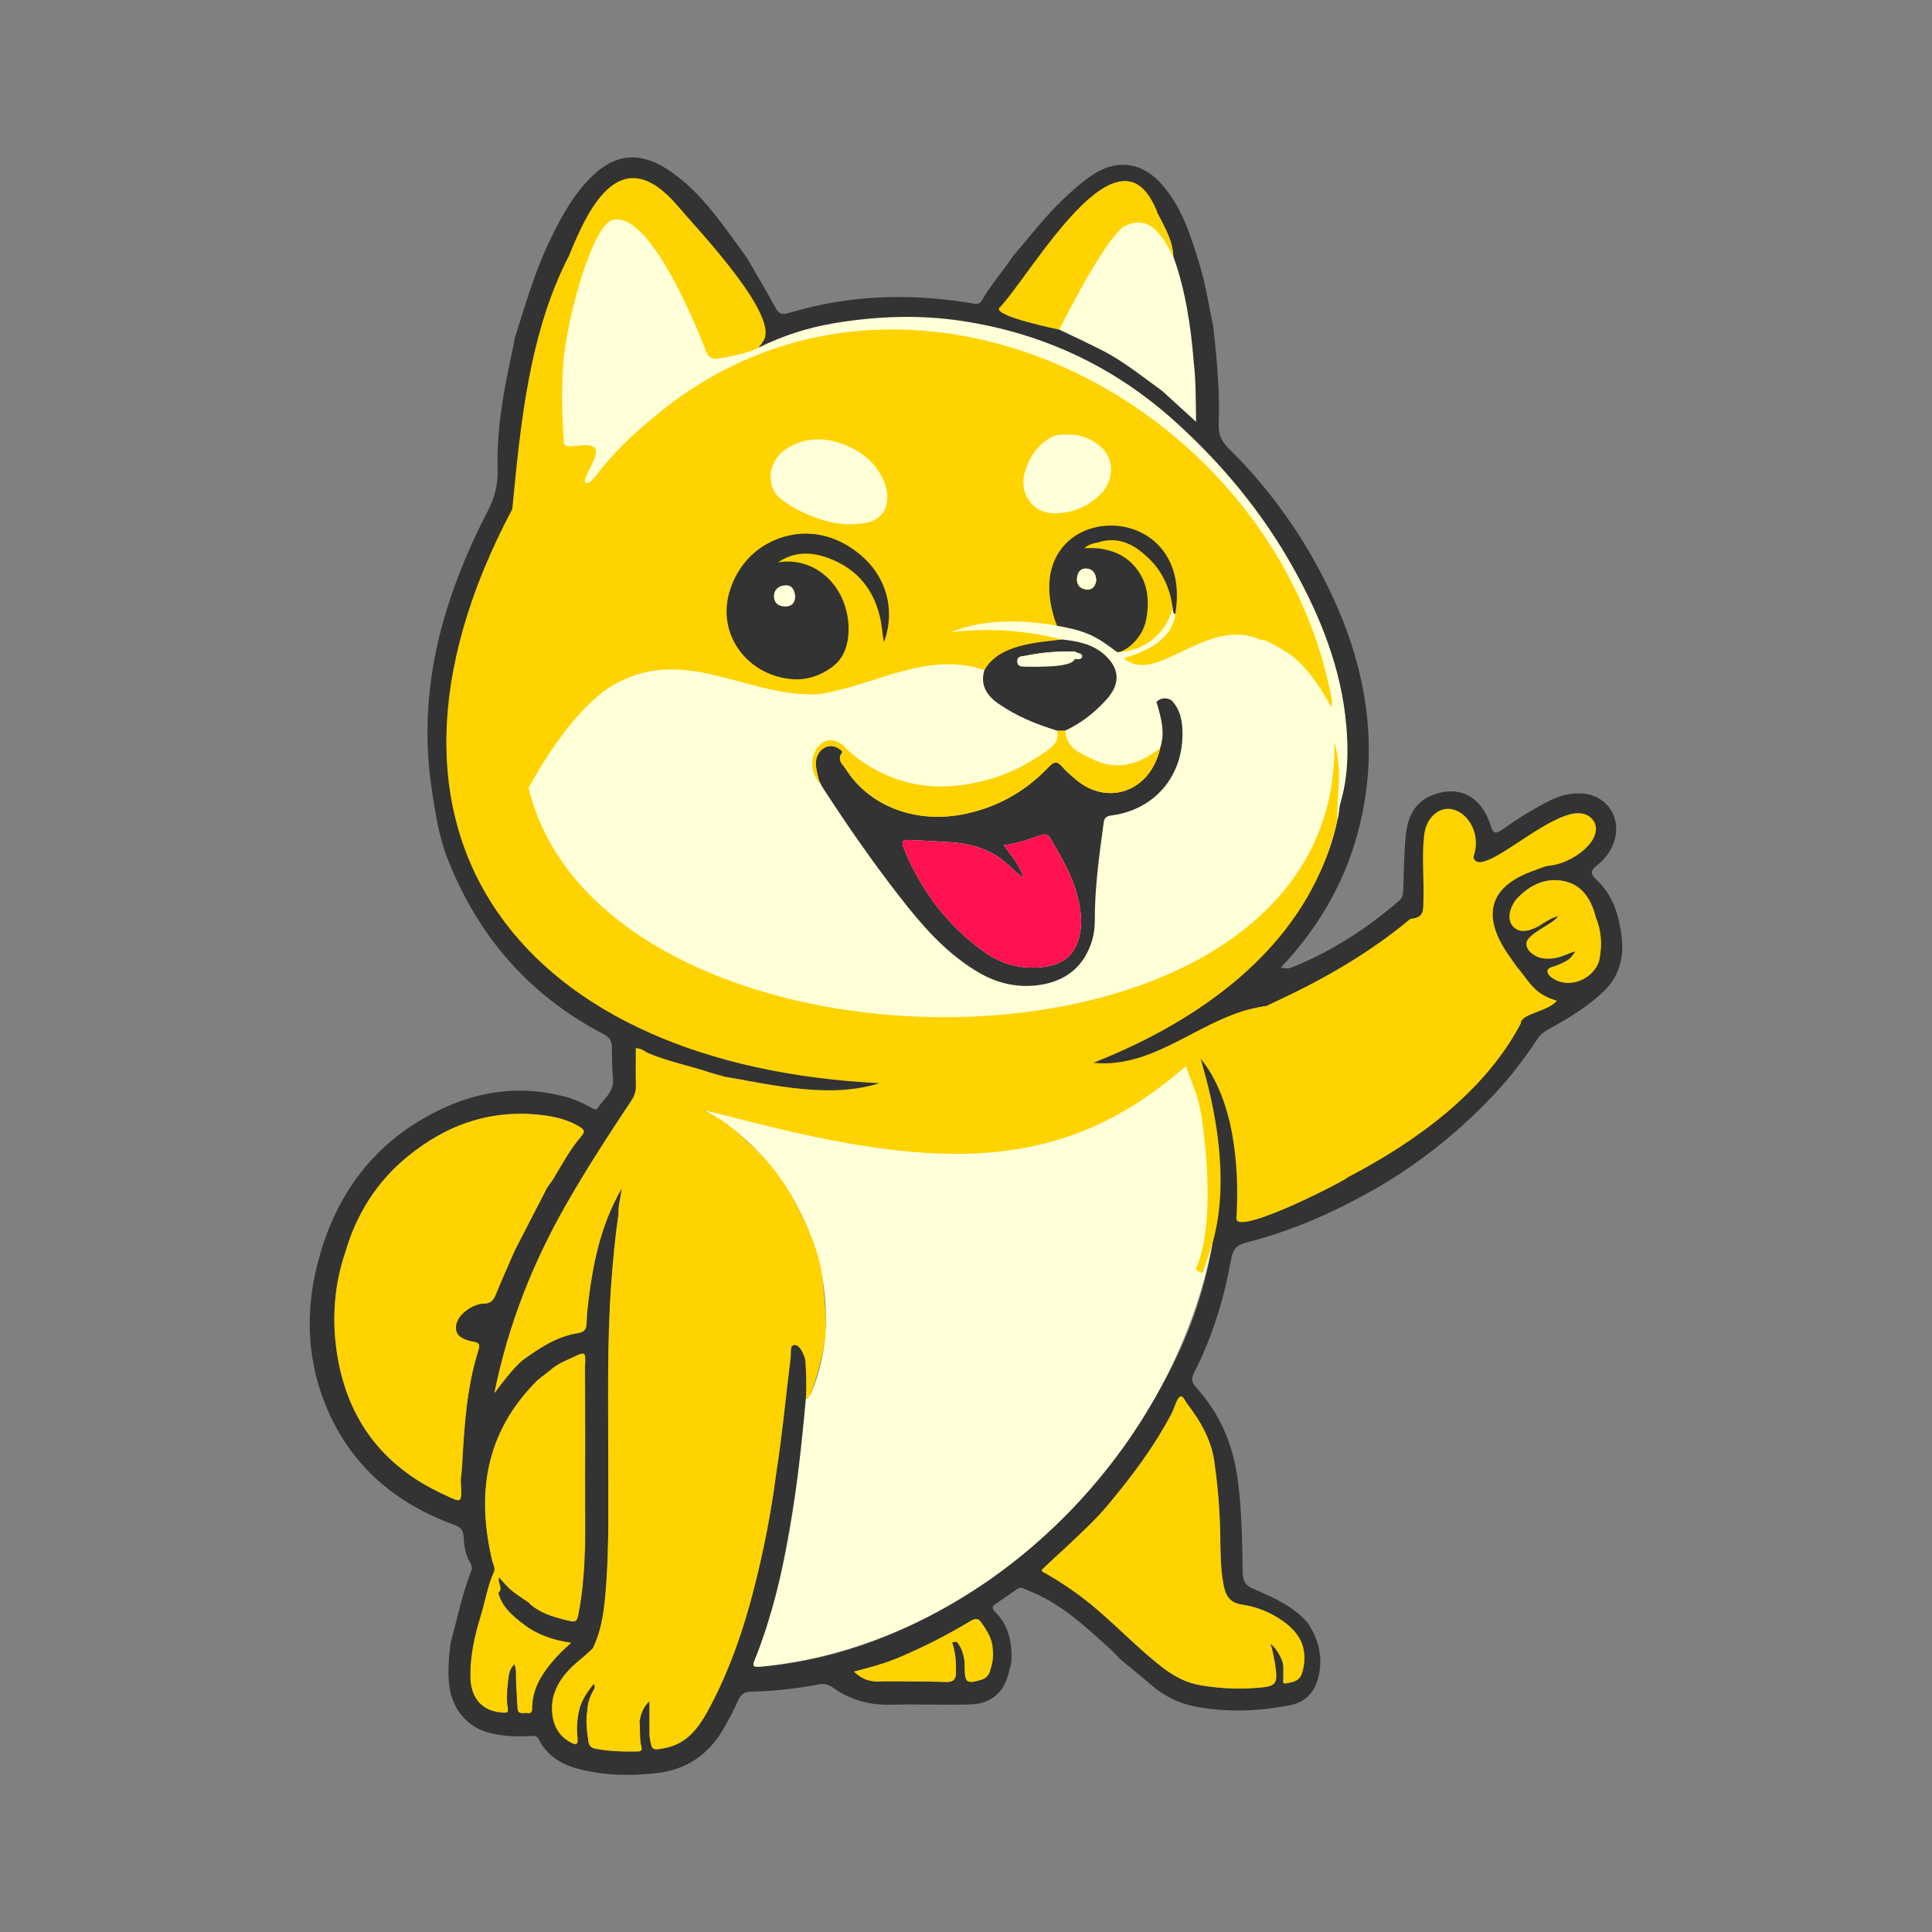
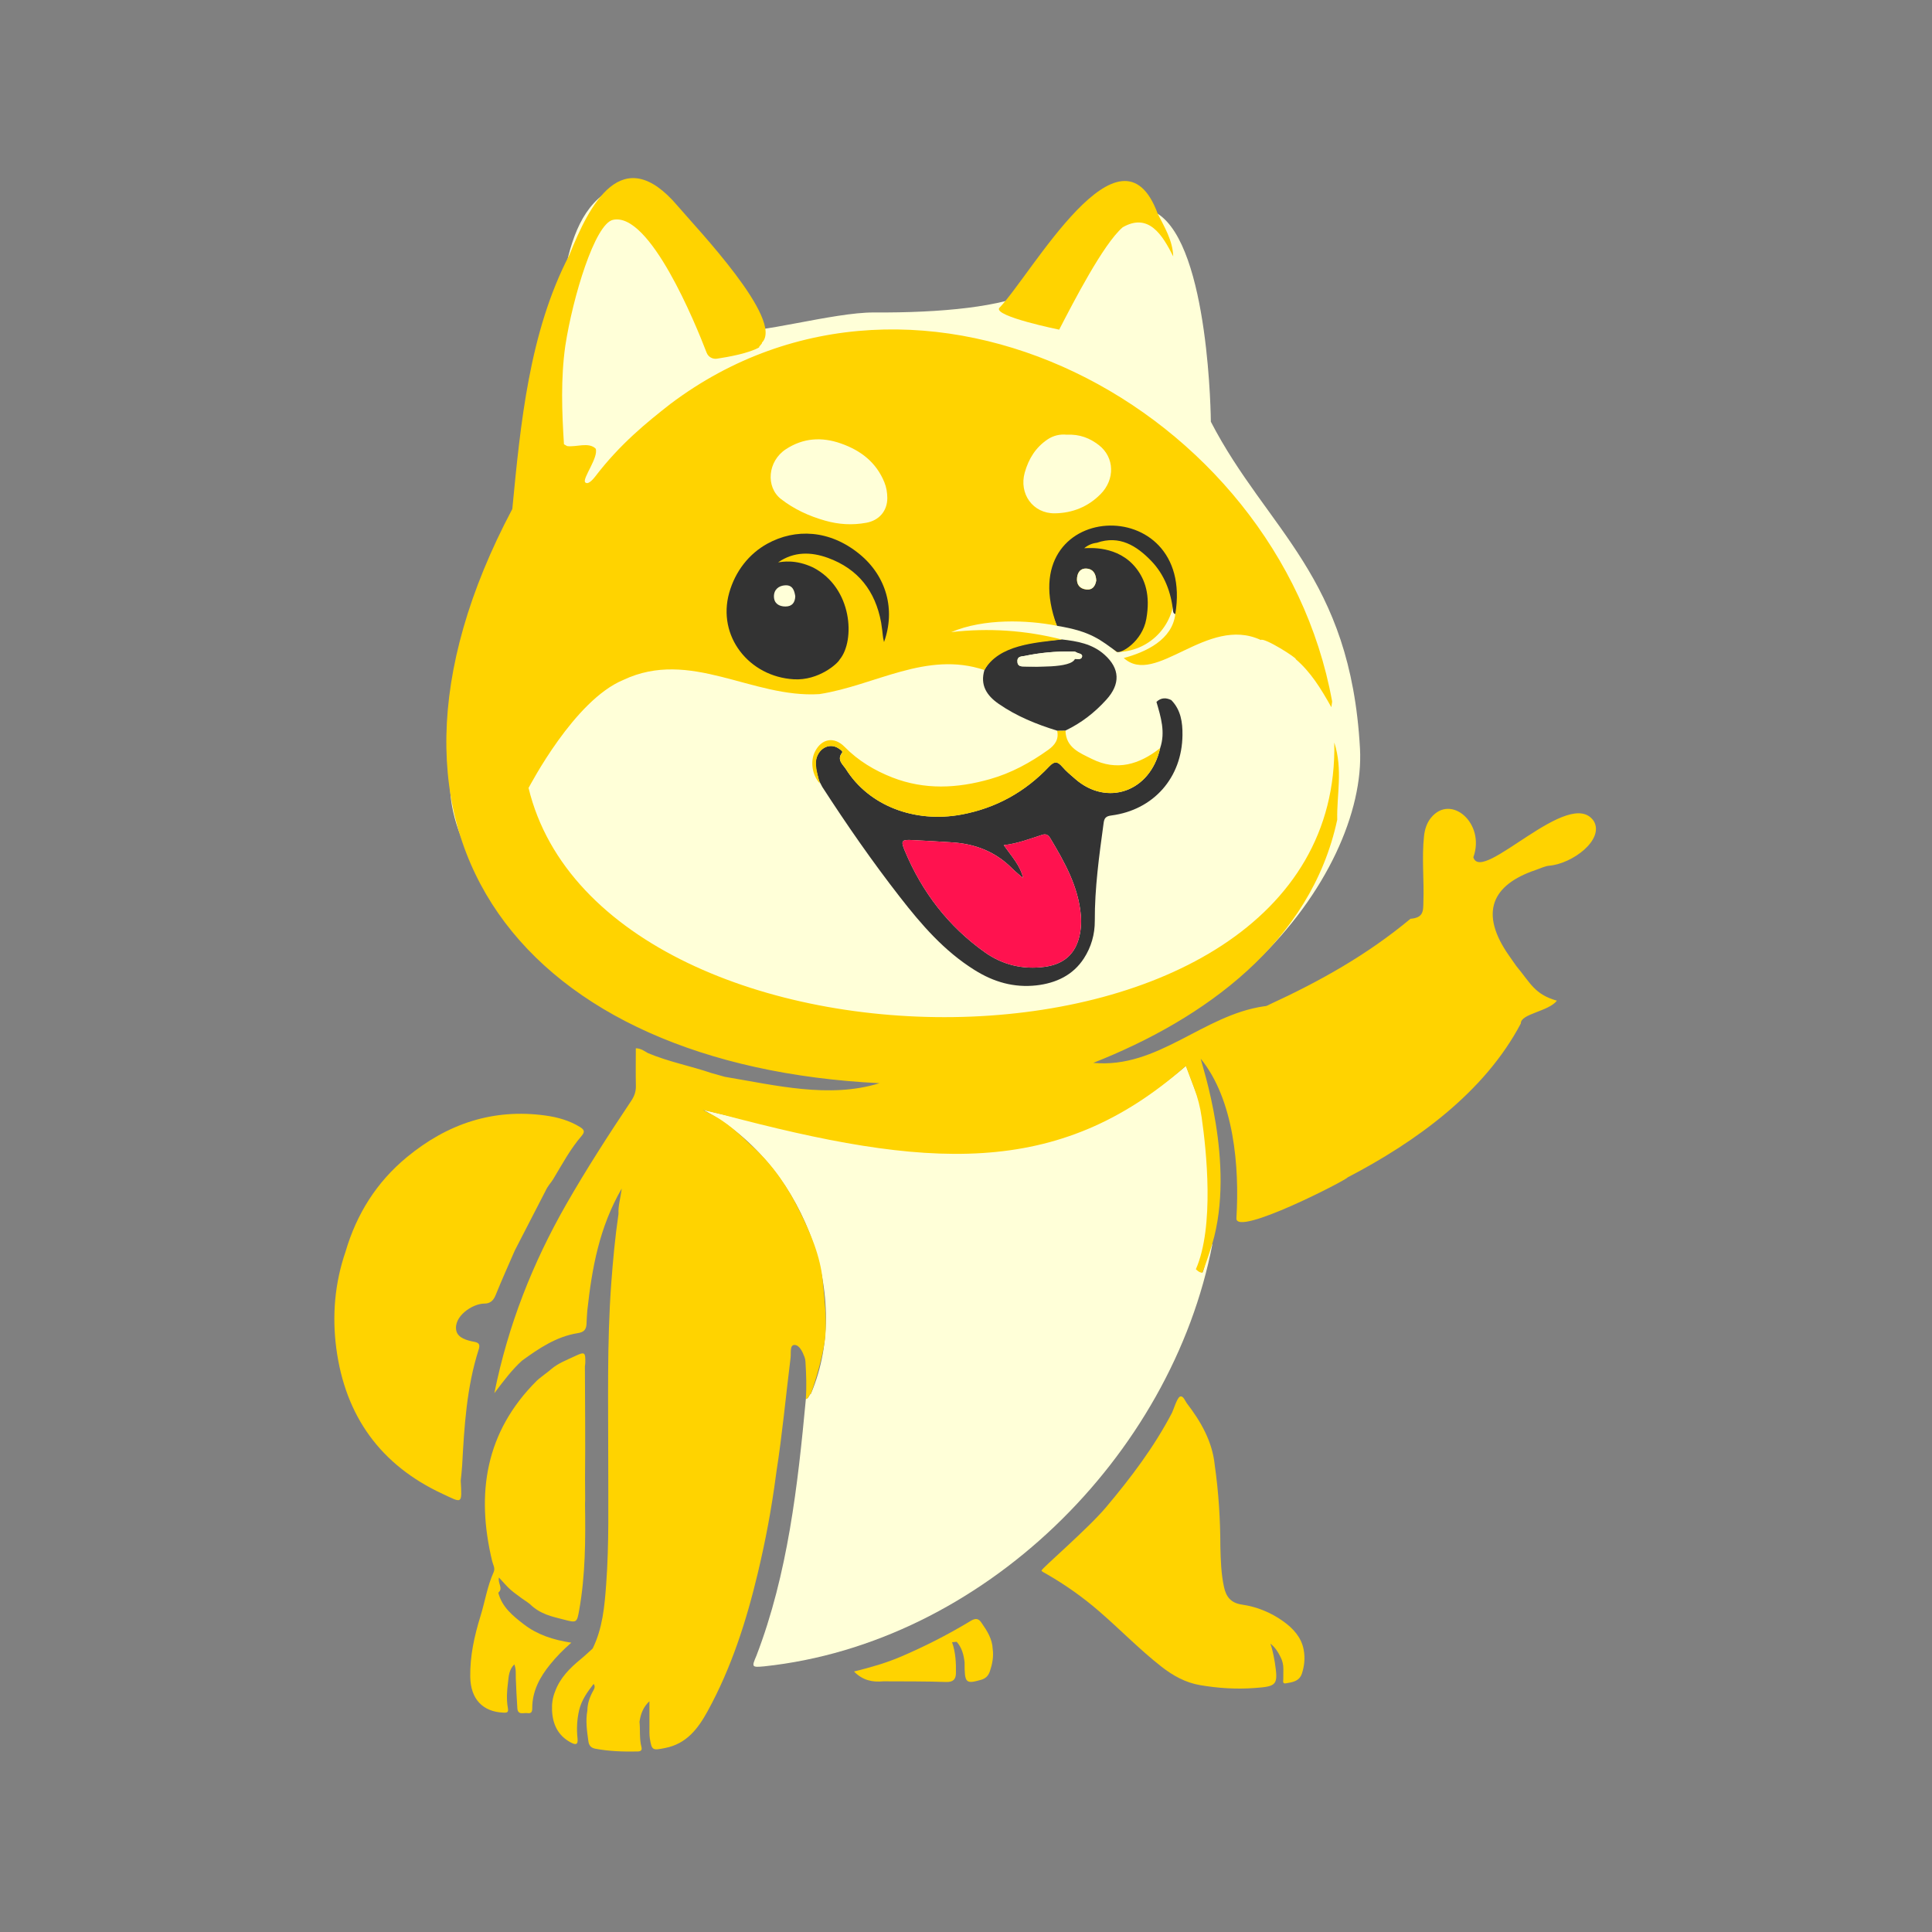
<svg xmlns="http://www.w3.org/2000/svg" version="1.1" id="Layer_1" x="0px" y="0px" viewBox="0 0 288 288" style="enable-background:new 0 0 288 288;" xml:space="preserve">
  <rect x="0" y="0" width="288" height="288" fill="#808080" stroke="none" />
  <style type="text/css">
	.st0{fill:#FFFFD8;}
	.st1{fill:#FFD300;}
	.st2{fill:#333333;}
	.st3{fill:#FDFDDE;}
	.st4{fill:#FF124F;}
</style>
  <g>
    <path class="st0" d="M202.73,111.57c1.03,18.68-21.76,49.75-62.53,49.75s-71.46-24.29-73.05-42.93   c-1.17-13.78,8.9-36.41,12.96-52.9c4.06-16.49,2.22-31.65,10.47-36.94c7.39-4.73,8.43,16.48,19.35,20.58   c2.39,0.9,14.3-2.59,20.36-2.55c9.98,0.06,19.24-0.81,24.03-3.27c9.21-4.72,12.31-15.22,18.24-11.46   c7.76,4.92,7.94,31.02,7.94,31.02C188.89,79.08,201.31,85.83,202.73,111.57z" />
    <path class="st1" d="M85.7,202.16c-1.22,0.58-2.5,1.05-3.55,1.95c-0.1,0.14-1.7,1.28-2.15,1.73c-7.64,7.62-9.07,16.78-6.63,26.89   c0.13,0.53,0.48,1.03,0.22,1.62c-0.95,2.1-1.29,4.39-1.97,6.58c-0.91,2.94-1.57,5.94-1.52,9.03c0.05,3.33,1.87,5.2,4.91,5.34   c0.62,0.03,0.82-0.04,0.69-0.74c-0.22-1.25-0.13-2.53,0.03-3.78c0.11-0.88,0.11-1.84,0.94-2.68c0.29,0.78,0.2,1.42,0.22,2.06   c0.06,1.49,0.13,2.99,0.23,4.48c0.07,1.08,0.93,0.65,1.5,0.73c0.53,0.08,0.72-0.13,0.72-0.7c-0.01-2.55,1.11-4.64,2.68-6.57   c0.92-1.14,1.94-2.18,3.15-3.23c-2.74-0.41-5.09-1.2-7.09-2.74c-1.62-1.25-3.25-2.56-3.8-4.71c0,0,0,0,0,0   c0.79-0.65-0.12-1.41,0.1-2.26c0.64,0.68,1.13,1.29,1.72,1.81c0.72,0.63,1.15,0.87,1.69,1.3c0,0,1.13,0.76,1.21,0.86   c1.58,1.52,3.24,1.83,5.05,2.3c1.91,0.5,1.95,0.49,2.29-1.41c0.93-5.23,0.95-10.51,0.87-15.8c0.05-0.61-0.01-2.55,0-3.83   c0.06-5.57,0-11.14-0.02-16.71c0.02-0.19,0.06-0.37,0.06-0.56C87.28,201.56,87.16,201.47,85.7,202.16z" />
-     <path class="st2" d="M241.74,139.74c-0.38-3.26-1.29-6.36-3.83-8.67c-0.91-0.83-0.76-1.35,0.13-2.06c1.11-0.88,2-1.95,2.5-3.33   c1.37-3.78-1.09-7.39-5.1-7.41c-1.47-0.01-2.87,0.33-4.21,0.98c-2.58,1.25-4.98,2.8-7.32,4.43c-0.96,0.67-1.31,0.62-1.68-0.57   c-1.35-4.32-4.57-6.07-8.51-4.66c-2.85,1.02-3.91,3.39-4.17,6.14c-0.26,2.7-0.29,5.42-0.37,8.14c-0.02,0.65-0.15,1.15-0.67,1.59   c-4.74,4.08-9.92,7.45-15.73,9.81c-0.72,0.29-0.72,0.28-1.87,0.12c2.38-2.5,4.44-5.14,6.22-8c2.06-3.32,3.7-6.83,4.83-10.57   c3.93-12.96,2.08-25.39-3.62-37.4c-3.81-8.03-8.87-15.2-15.19-21.44c-1.03-1.02-1.54-2.05-1.48-3.56   c0.19-4.97-0.28-9.92-0.85-14.85c-0.65-2.92-1.06-5.89-1.93-8.76c-1.31-4.3-2.6-8.62-5.64-12.12c-3-3.45-6.89-3.94-10.63-1.32   c-1.46,1.02-2.79,2.2-4.09,3.43c-2.75,2.61-5.03,5.63-7.5,8.49c-1.49,2.26-3.33,4.28-4.67,6.65c-0.4,0.71-1.02,0.49-1.62,0.39   c-6.27-1.03-12.55-1.24-18.86-0.36c-2.88,0.4-5.7,1.07-8.48,1.87c-0.91,0.26-1.34,0.01-1.77-0.78c-1.37-2.5-2.82-4.95-4.24-7.41   c-0.95-1.31-1.9-2.63-2.86-3.94c-2.49-3.41-5.15-6.69-8.68-9.09c-5.02-3.4-8.81-2.23-12.26,1.47c-2.59,2.79-4.36,6.17-5.96,9.61   c-2.08,4.46-3.4,9.2-4.91,13.87c-0.09,0.51-0.15,1.02-0.27,1.52c-1.32,5.96-2.45,11.95-2.27,18.08c0.07,2.25-0.46,4.18-1.47,6.15   c-6.72,13.02-10.59,26.62-8.35,41.48c0.53,3.51,1.05,7.01,2.34,10.31c4.53,11.58,12.19,20.41,23.26,26.18   c0.88,0.46,1.24,0.99,1.25,1.93c0.02,1.59,0.02,3.19,0.17,4.77c0.18,1.97-1.42,2.94-2.28,4.32c-0.26,0.42-0.68,0.09-1-0.08   c-1.2-0.64-2.43-1.23-3.75-1.58c-7.87-2.13-15.19-0.48-21.96,3.65c-8,4.89-12.78,12.25-15.06,21.22   c-1.85,7.27-1.57,14.5,1.38,21.49c3.67,8.69,10.26,14.25,18.99,17.43c0.93,0.34,1.37,0.79,1.41,1.77c0.06,1.36,0.27,2.7,1,3.91   c0.23,0.37,0.29,0.79,0.13,1.21c-1.36,3.5-2.11,7.18-3.09,10.8c-0.23,2.09-0.45,4.17-0.18,6.29c0.46,3.56,2.74,6.3,6.23,7.1   c1.97,0.45,3.99,0.54,6,0.4c0.51-0.04,0.85-0.01,1.12,0.53c1.21,2.37,3.28,3.67,5.77,4.34c3.9,1.04,7.88,1.12,11.85,0.66   c4.42-0.51,7.74-2.8,9.94-6.66c0.76-1.34,1.51-2.7,2.12-4.11c0.41-0.94,0.94-1.34,1.98-1.37c3.37-0.08,6.73-0.44,10.04-1.08   c0.78-0.15,1.43-0.03,2.1,0.45c2.6,1.86,5.49,2.67,8.71,2.58c3.98-0.11,7.96,0.08,11.94-0.05c2.24-0.08,4.12-1.08,5.12-3.29   c0.45-0.99,0.62-2.06,0.89-3.1c0.11-2.81-0.4-5.42-2.51-7.48c-0.47-0.46-0.34-0.8,0.14-1.12c1.09-0.73,2.18-1.46,3.24-2.22   c0.55-0.39,0.96-0.02,1.43,0.15c4.67,1.76,8.27,5.06,11.89,8.32c0.73,0.65,1.4,1.37,2.09,2.06c1.48,1.22,2.98,2.41,4.42,3.68   c2.02,1.78,4.37,2.91,6.98,3.38c4.61,0.83,9.23,0.64,13.81-0.25c2.34-0.46,3.75-1.94,4.29-4.29c0.68-2.97-0.02-5.63-1.69-8.09   c-2.2-2.44-5.12-3.74-8.06-4.98c-1.15-0.48-1.54-1.17-1.56-2.45c-0.07-4.59-0.14-9.18-0.73-13.74c-0.69-5.27-2.65-9.93-6.24-13.86   c-0.68-0.75-0.72-1.32-0.26-2.21c2.73-5.33,4.45-11.02,5.51-16.9c0.27-1.47,0.81-2.09,2.35-2.48c6.33-1.61,12.31-4.2,18.03-7.36   c6.98-3.86,13.19-8.75,18.66-14.53c2.44-2.58,4.63-5.41,6.58-8.39c0.45-0.69,1.01-1.12,1.74-1.52c2.91-1.61,5.78-3.32,8.19-5.64   C241.36,145.57,242.1,142.78,241.74,139.74z M149.67,45.76c1.43-1.81,2.66-3.76,4.23-5.46c2.78-4.07,6-7.74,9.75-10.94   c0.82-0.7,1.71-1.31,2.72-1.71c1.78-0.7,3.3-0.18,4.54,1.34c0.72,0.88,1.39,1.74,1.67,2.86c1.02,2.03,2.23,3.99,2.32,6.36   c1.86,5.17,2.63,10.54,3.07,15.98c0.32,2.78,0.27,5.57,0.33,8.69c-1.82-1.66-3.44-3.14-5.07-4.62c-2.58-1.86-5.06-3.85-7.83-5.44   c-1.85-1.06-6.9-3.39-7.5-3.69c-1.27-0.48-2.54-0.95-3.81-1.43c-1.38-0.4-2.76-0.8-4.14-1.21   C149.55,46.37,149.25,46.3,149.67,45.76z M68.88,218.48c-0.04,0.74-0.14,1.49-0.21,2.23c0.2,3.63,0.23,3.34-2.68,1.99   c-9.27-4.29-14.54-11.62-15.87-21.72c-0.64-4.88-0.23-9.71,1.38-14.4c1.65-5.61,4.63-10.37,9.16-14.1   c6.01-4.95,12.83-7.26,20.64-6.19c1.81,0.25,3.57,0.74,5.16,1.72c0.58,0.36,0.79,0.65,0.25,1.27c-1.71,1.97-2.93,4.27-4.27,6.49   c-0.38,0.63-1.05,1.32-1.19,1.84c-1.51,2.93-3.02,5.86-4.54,8.79c-0.96,2.21-1.96,4.41-2.86,6.66c-0.33,0.81-0.84,1.25-1.64,1.25   c-1.83-0.01-2.91,0.52-4.16,2.3c-0.47,0.67-0.5,1.76-0.07,2.35c0.67,0.91,1.51,1.33,2.6,1.54c0.77,0.14,0.96,0,0.74,0.69   C69.54,206.81,69.2,212.64,68.88,218.48z M82.03,248.11c-1.57,1.93-2.69,4.02-2.68,6.57c0,0.57-0.19,0.78-0.72,0.7   c-0.58-0.08-1.43,0.34-1.5-0.73c-0.1-1.49-0.17-2.99-0.23-4.48c-0.03-0.64,0.07-1.29-0.22-2.06c-0.84,0.84-0.83,1.8-0.94,2.68   c-0.15,1.25-0.24,2.53-0.03,3.78c0.12,0.7-0.08,0.77-0.69,0.74c-3.03-0.14-4.85-2.01-4.91-5.34c-0.05-3.09,0.61-6.09,1.52-9.03   c0.67-2.19,1.02-4.47,1.97-6.58c0.27-0.59-0.09-1.09-0.22-1.62c-2.44-10.11-1.01-19.27,6.63-26.89c0.44-0.44,2.05-1.59,2.15-1.73   c1.05-0.9,2.33-1.37,3.55-1.95c1.46-0.69,1.58-0.6,1.56,0.98c0,0.19-0.04,0.37-0.06,0.55c0.02,5.57,0.07,11.14,0.02,16.71   c-0.01,1.28,0.05,2.6,0,3.83c0.08,5.29,0.06,10.57-0.87,15.8c-0.34,1.89-0.37,1.9-2.29,1.41c-1.81-0.47-3.59-1.05-5.05-2.3   c-0.08-0.1-0.23-0.27-0.23-0.27s-1.96-1.26-2.67-1.89c-0.59-0.51-1.08-1.13-1.72-1.81c-0.22,0.86,0.71,1.63-0.11,2.28l0.02-0.02   c0.55,2.14,2.17,3.46,3.8,4.71c2,1.54,4.35,2.33,7.09,2.74C83.97,245.93,82.95,246.97,82.03,248.11z M147.58,249.12   c-0.22,0.67-0.61,1.1-1.33,1.3c-2.3,0.64-2.46,0.48-2.45-2.61c-0.13-1.12-0.4-2.19-1.18-3.06c-0.23,0.02-0.46,0.04-0.69,0.06   c0.54,1.5,0.62,3.05,0.58,4.62c-0.02,0.92-0.42,1.35-1.48,1.31c-3.12-0.11-6.24-0.08-9.36-0.1c-1.58,0.15-3.02-0.11-4.36-1.46   c2.51-0.62,4.82-1.28,7.03-2.23c3.43-1.48,6.75-3.16,9.96-5.07c0.67-0.4,1.38-0.97,2.03,0.05c0.83,1.18,1.61,2.39,1.66,3.9   C148.14,246.96,147.92,248.05,147.58,249.12z M181.09,218.4c0.58,4.04,0.82,8.11,0.84,12.2c0.05,2.01,0.11,4.01,0.54,5.98   c0.32,1.45,1.03,2.38,2.65,2.62c2.23,0.33,4.31,1.16,6.17,2.49c1.68,1.2,2.72,2.77,2.94,4.86c0.28,0.94-0.04,1.85-0.19,2.76   c-0.22,1.31-1.34,1.42-2.33,1.64c-0.55,0.12-0.39-0.36-0.4-0.65c-0.01-0.79,0.01-1.58,0.01-2.38c-0.5-1.03-0.93-2.12-1.95-2.9   c0.19,0.87,0.39,1.75,0.58,2.62c0.03,0.04,0.07,0.07,0.08,0.12c0.52,3.43,0.37,3.63-3.03,3.88c-2.72,0.2-5.42,0.03-8.1-0.43   c-2.18-0.37-4.04-1.41-5.76-2.75c-3.28-2.57-6.18-5.56-9.33-8.29c-2.45-2.12-4.91-4.18-7.83-5.62c-0.42-0.21-1.18-0.39-0.18-0.9   c3.11-2.89,6.31-5.69,9.06-8.96c3.71-4.41,7.18-8.98,9.85-14.11c0.17-0.32,0.79-2,1.21-2.18c0.5-0.23,0.73,0.45,0.98,0.78   C179.03,211.91,180.73,214.86,181.09,218.4z M227.38,151c-0.46,0.1-0.85,0.06-0.72,0.82c0.17,0.94-0.62,1.64-1.1,2.31   c-6.32,8.81-14.31,15.75-23.87,20.86c-0.26,0.16-5.51,2.71-7.63,3.67c-2.72,1.23-5.57,2.11-8.43,2.96   c-0.76,0.23-1.24,0.27-1.07-0.8c0.16-1.01,0.15-2.05,0.22-3.08c0.03-0.19,0.06-0.38,0.09-0.58c-0.46-3.38-0.54-6.81-1.53-10.1   c-0.86-2.85-1.6-5.75-3.37-8.22c-0.22-0.3-0.41-0.62-0.64-0.92c-0.04-0.06-0.16-0.06-0.31-0.12c0.16,0.89,0.31,1.75,0.46,2.6   c0,0.18,0,0.36,0,0.54c0.02,0.17,0.04,0.34,0.06,0.51c2.38,7.88,2.37,15.89,1.21,23.95c-0.83,4.86-2.14,9.6-4.09,14.13   c-3.16,7.32-7.37,13.99-12.42,20.18c-5.48,6.71-11.7,12.59-18.97,17.27c-9.56,6.16-19.89,10.38-31.35,11.42   c-1.86,0.17-1.88,0.13-1.15-1.59c2.4-5.64,3.6-11.61,4.66-17.6c1.22-6.85,2.29-13.72,2.71-20.67c0.13-1.82,0.06-3.63-0.05-5.45   c-0.01-0.23-0.03-0.47-0.11-0.69c-0.31-0.84-0.78-1.94-1.55-1.92c-0.72,0.01-0.48,1.23-0.57,1.92c-0.71,5.69-1.23,11.39-2.12,17.06   c-0.67,5.06-1.59,10.09-2.77,15.05c-1.7,7.13-3.93,14.1-7.48,20.57c-1.43,2.61-3.13,4.85-6.32,5.48c-1.87,0.37-2,0.39-2.29-1.43   c-0.09-0.55-0.04-1.11-0.06-1.67c0-1.29,0-2.58,0-3.87c-0.93,0.86-1.31,1.91-1.48,3.06c0.13,1.25-0.04,2.52,0.29,3.76   c0.13,0.5-0.1,0.66-0.58,0.67c-2.11,0.05-4.21-0.01-6.28-0.41c-0.63-0.12-0.95-0.45-1.05-1.11c-0.21-1.53-0.43-3.05-0.15-4.59   c0.01-1.02,0.33-1.95,0.81-2.84c0.19-0.35,0.44-0.71,0.12-1.12c-0.94,1.19-1.81,2.41-2.16,3.92c-0.32,1.38-0.39,2.77-0.24,4.17   c0.11,1.01-0.29,1.02-1,0.64c-1.93-1.03-2.72-2.75-2.8-4.84c-0.03-0.93,0.1-1.87,0.45-2.75c0.74-2.04,2.2-3.51,3.84-4.84   c0.61-0.5,1.18-1.05,1.77-1.58c1.48-3.01,1.77-6.27,2.01-9.54c0.45-6.08,0.3-12.17,0.31-18.25c0.02-8.84-0.2-17.69,0.44-26.53   c0.25-3.5,0.57-6.99,1.09-10.47c-0.08-1.21,0.3-2.36,0.48-3.78c-2.29,3.97-3.53,8.07-4.3,12.33c-0.47,2.58-0.85,5.18-0.94,7.8   c-0.03,0.9-0.38,1.28-1.31,1.43c-3.19,0.51-5.79,2.28-8.33,4.12c-1.48,1.35-2.69,2.95-4.1,4.83c2.07-10.22,5.73-19.42,10.71-28.14   c3.02-5.29,6.33-10.4,9.71-15.46c0.46-0.69,0.7-1.38,0.68-2.22c-0.04-1.86-0.01-3.71-0.01-5.6c0.81,0.03,1.28,0.43,1.8,0.72   c3.07,1.3,6.36,1.92,9.51,2.99c0.66,0.18,1.31,0.36,1.97,0.55c0.88,0.15,1.75,0.29,2.63,0.44c0.3,0.05,1.57,0.45,1.88,0.5   c5,0.83,9.79,1.33,14.84,1.04c1.08-0.06,2.53-0.2,3.7-1.02c-0.39-0.12-0.55-0.19-0.72-0.21c-3.51-0.48-7.02-0.99-10.54-1.41   c-2.91-0.35-5.71-1.25-8.61-1.69c-6.25-1.68-12.43-3.6-18.2-6.53c-11.69-5.93-19.9-14.89-23.57-27.7   c-2.02-7.06-2.32-14.22-1.49-21.47c0.74-6.46,2.55-12.63,4.99-18.63c1.18-2.91,2.41-5.81,4.16-8.44c0.46-2.09,0.87-4.49,0.94-6.63   c0.12-3.95,0.53-7.23,1.15-11.14c1.01-6.38,2.46-12.44,5.11-18.34c0.13-0.29,0.9-2.07,0.9-2.07c0.98-2.39,2.15-4.66,3.85-6.64   c0.37-0.77,0.93-1.4,1.51-2.01c1.89-1.98,4.07-2.33,6.49-1.02c1.5,0.81,2.83,1.87,3.93,3.15c4.81,5.62,9.03,11.54,12.35,18.14   c0.58,1.15,0.43,2.02-0.64,2.73c0.15,0.07,0.3,0.14,0.46,0.21c3.45-1.7,7.07-2.88,10.87-3.54c6.45-1.11,12.95-1.36,19.41-0.37   c12.07,1.84,22.68,6.82,31.77,15.05c7.05,6.38,13.01,13.61,17.62,21.9c4.03,7.25,7.07,14.9,7.81,23.25   c0.35,3.91,0.26,7.83-0.87,11.66c-0.23,0.78-0.16,1.66-0.44,2.46c-1.2,5.93-3.98,11.1-7.62,15.87   c-4.56,5.99-10.4,10.45-16.74,14.34c0,0,0,0,0,0c-3.9,1.96-7.8,3.92-12.01,6.03c1,0.26,2.09,0.36,2.86,0.25   c3.68-0.5,6.35-1.51,9.26-3.1c0.28-0.1,0.56-0.19,0.84-0.29c2.75-1.47,5.05-2.85,8.35-4.21c1.32-0.54,2.55-0.65,3.94-1.03   c0.08-0.03,0.54-0.08,0.62-0.07c0.27-0.1,0.95-0.45,1.29-0.63c2.86-1.38,5.56-2.65,8.36-4.14c3.93-2.09,7.67-4.49,11.08-7.37   c0.25-0.21,0.52-0.51,0.8-0.54c1.86-0.15,1.79-1.4,1.8-2.79c0.02-2.9,0.15-5.8,0.28-8.7c0.03-0.74,0.14-1.5,0.32-2.22   c0.39-1.56,1.65-2.56,3.11-2.55c1.63,0,3.06,1.14,3.46,2.7c0.34,1.33,0.34,2.69,0.28,4.03c-0.04,0.91,0.3,0.99,1.07,0.79   c1.95-0.5,3.57-1.62,5.23-2.65c1.95-1.21,3.88-2.43,5.86-3.6c0.68-0.4,1.44-0.68,2.19-0.92c1.35-0.43,2.73,0.04,3.35,1.06   c0.74,1.23,0.35,2.23-0.63,3.11c-1.84,1.53-3.42,3.56-6.21,3.33c-1.41,0.62-2.92,0.97-4.26,1.76c-2.59,1.52-4.13,3.65-4.07,6.76   c0.45,1.69,0.96,3.35,2.21,4.67c0.38,0.17,0.57,0.45,0.55,0.87c0.17,0.21,0.34,0.42,0.51,0.63c0.63,0.8,1.27,1.6,1.9,2.41   c1.14,1.48,2.57,2.57,4.53,3.18C230.42,150.3,228.9,150.67,227.38,151z M238.45,142.89c-0.43,2.42-3.69,4.57-6.55,3.18   c-0.58-0.28-1.16-0.72-1.21-1.24c-0.06-0.63,0.77-0.68,1.26-0.88c1.76-0.71,2.17-0.98,2.89-2.17c-1.17,0.35-2.14,0.93-3.25,1.05   c-1,0.11-1.97,0.09-2.85-0.45c-0.66-0.41-1.24-0.98-1.19-1.78c0.06-0.8,0.84-1.02,1.48-1.3c1.42-1.09,2.4-1.48,3.25-2.74   c-0.99,0.14-1.69,0.82-2.54,1.18c-0.14,0.11-0.27,0.26-0.42,0.34c-1.74,0.92-2.98,0.91-3.8-0.02c-0.82-0.94-0.62-2.53,0.51-4.02   c1.93-2.07,4.3-3.29,7.12-2.7c2.82,0.59,4.1,2.87,4.77,5.5C238.73,138.81,238.82,140.85,238.45,142.89z" />
    <path class="st1" d="M147.98,245.82c-0.06-1.51-0.84-2.72-1.66-3.9c-0.65-1.02-1.36-0.45-2.03-0.05c-3.21,1.92-6.53,3.6-9.96,5.07   c-2.21,0.95-4.52,1.61-7.03,2.23c1.34,1.35,2.79,1.61,4.36,1.46c3.12,0.02,6.24-0.01,9.36,0.1c1.06,0.04,1.47-0.4,1.48-1.31   c0.03-1.56-0.05-3.12-0.58-4.62c0.23-0.02,0.46-0.04,0.69-0.06c0.78,0.87,1.05,1.94,1.18,3.06c-0.01,3.09,0.15,3.26,2.45,2.61   c0.71-0.2,1.11-0.63,1.33-1.3C147.92,248.05,148.14,246.96,147.98,245.82z" />
-     <path class="st1" d="M237.92,136.85c-0.67-2.63-1.95-4.91-4.77-5.5c-2.81-0.59-5.18,0.63-7.12,2.7c-1.13,1.49-1.33,3.09-0.51,4.02   c0.82,0.93,2.06,0.94,3.8,0.02c0.16-0.08,1.97-1.38,2.96-1.51c-0.86,1.26-4.65,2.56-4.73,4.04c-0.04,0.8,0.53,1.37,1.19,1.78   c0.88,0.55,1.84,0.57,2.85,0.45c1.11-0.13,2.08-0.7,3.25-1.05c-0.72,1.19-1.13,1.46-2.89,2.17c-0.49,0.2-1.32,0.25-1.26,0.88   c0.05,0.51,0.63,0.95,1.21,1.24c2.85,1.38,6.12-0.77,6.55-3.18C238.82,140.85,238.73,138.81,237.92,136.85z" />
    <path class="st2" d="M172.94,111.52c0.81-2.38,0.11-4.63-0.55-6.89c0.67-0.64,1.42-0.66,2.21-0.27c1.43,1.46,1.69,3.32,1.67,5.21   c-0.06,6.35-4.31,11.17-10.59,11.99c-0.83,0.11-1.07,0.37-1.17,1.17c-0.66,4.83-1.33,9.65-1.31,14.54   c0.01,2.01-0.54,3.91-1.61,5.57c-1.63,2.54-4.19,3.72-7.1,4.05c-3.33,0.37-6.35-0.49-9.23-2.3c-4.52-2.83-7.89-6.73-11.11-10.87   c-4.12-5.29-7.93-10.78-11.57-16.41l-0.41-0.78c-0.05-0.12-0.09-0.23-0.14-0.35c-0.28-1.17-0.74-2.32-0.18-3.55   c0.62-1.37,2.09-1.85,3.23-1.02c0.21,0.16,0.61,0.39,0.44,0.6c-0.83,1.09,0.16,1.77,0.59,2.46c3.42,5.43,10.22,8.05,17.21,6.75   c5.14-0.96,9.49-3.37,13.06-7.15c0.82-0.87,1.28-0.77,1.98,0.04c0.58,0.67,1.27,1.24,1.94,1.82   C165.01,120.24,171.48,118.07,172.94,111.52z M152.52,130.9c-0.56-0.49-1.15-0.94-1.66-1.46c-2.47-2.49-5.5-3.65-8.94-3.87   c-1.96-0.13-3.92-0.24-5.89-0.34c-1.63-0.09-1.79,0.07-1.14,1.62c2.56,6.13,6.48,11.24,11.91,15.1c2.65,1.88,5.68,2.61,8.94,2.17   c2.5-0.34,4.29-1.58,5.03-4.06c0.35-1.17,0.45-2.4,0.35-3.62c-0.37-4.29-2.42-7.92-4.57-11.51c-0.28-0.46-0.63-0.66-1.17-0.49   c-1.85,0.6-3.66,1.3-5.75,1.55C150.81,127.67,152.1,129.02,152.52,130.9z" />
    <path class="st1" d="M172.94,111.52c-1.46,6.55-7.92,8.71-12.63,4.62c-0.67-0.58-1.37-1.15-1.94-1.82c-0.7-0.8-1.16-0.9-1.98-0.04   c-3.57,3.78-7.91,6.19-13.06,7.15c-6.99,1.3-13.8-1.32-17.21-6.75c-0.44-0.7-1.43-1.37-0.59-2.46c0.16-0.21-0.23-0.44-0.44-0.6   c-1.15-0.83-2.61-0.35-3.23,1.02c-0.56,1.23,0.08,2.98,0.35,4.15c-1.12-1.23-1.46-3.22-0.75-4.69c0.97-2.01,2.88-2.36,4.44-0.77   c2.04,2.08,4.47,3.53,7.13,4.57c4.8,1.87,9.67,1.63,14.55,0.24c3.18-0.9,6.02-2.46,8.69-4.37c0.99-0.71,1.6-1.56,1.32-2.84   c0.41-0.01,0.83-0.01,1.24-0.02c0.06,2.56,2.15,3.33,3.93,4.22C166.48,114.99,169.84,113.96,172.94,111.52z" />
    <path class="st2" d="M158.83,108.9c-0.42,0.01-0.83,0.01-1.24,0.02c-3.09-0.95-6.08-2.16-8.75-4.02c-1.75-1.22-2.77-2.78-2.09-5.03   c1.25-2.48,3.58-3.26,6.05-3.83c1.81-0.42,3.65-0.56,5.49-0.72c2.3,0.26,4.54,0.65,6.35,2.27c2.32,2.07,2.39,4.38,0.29,6.7   C163.19,106.22,161.18,107.78,158.83,108.9z M151.66,98.58c-0.02,0.77,0.58,0.77,1.06,0.77c1.2,0,2.45,0.08,3.6-0.18   c1.3-0.29,2.82,0.19,3.91-0.95c0.4,0.01,0.98,0.16,1.07-0.34c0.09-0.47-0.56-0.44-0.87-0.65c-0.17-0.12-0.45-0.12-0.67-0.12   c-2.36-0.02-4.7,0.18-7.01,0.67C152.34,97.87,151.63,97.79,151.66,98.58z" />
    <path class="st1" d="M175.04,88.61c0,4.74-3.84,8.58-8.58,8.58c0,0-1.6-1.52-3.04-2.6c-2.08-1.57-5.54-3.18-5.54-5.98   c0-4.74,3.84-8.58,8.58-8.58C171.19,80.03,175.04,83.87,175.04,88.61z" />
    <path class="st2" d="M169.38,78.66c-5.03-2.57-11.23,0.95-12.62,5.13c-1.08,3.25-0.58,6.42,0.8,9.5c5.16,0.83,6.5,2.15,8.93,3.88   c0.57,0.32,3.79-1.51,4.39-4.91c0.64-3.6-0.22-5.88-1.47-7.5c-2.72-3.54-7.17-3.04-7.79-3.04c0.56-0.46,1.18-0.73,1.89-0.81   c3.38-1.17,5.93,0.46,8.09,2.69c1.98,2.05,2.98,4.68,3.27,7.54c0.04,0.19,0.12,0.35,0.34,0.4c0.08-0.1,0.22-0.2,0.24-0.32   C176.57,85.98,174.19,81.11,169.38,78.66z M162.01,84.76c1.02,0.1,1.36,0.85,1.4,1.78c-0.15,0.85-0.57,1.44-1.49,1.33   c-1-0.11-1.48-0.78-1.37-1.76C160.64,85.29,161.1,84.67,162.01,84.76z" />
    <path class="st0" d="M179.27,189.67c-0.45,0.08-0.42-0.79-0.97-0.5c2.66-1.96,2.53-18.26,0.45-24.99l0.02-0.05   c-0.65-1.75-1.32-3.5-1.97-5.25c-22.38,19.18-46.93,12.49-72,6.55c14.34,7.55,22.53,27.05,16.1,42.3c-0.33,0.2-0.31,0.73-0.77,0.81   c-1.21,12.92-2.69,26.09-7.37,38.27c-0.73,1.71-0.71,1.76,1.15,1.59c32.52-3.45,60.72-31.22,66.83-62.99   C179.72,186.64,179.85,188.27,179.27,189.67z" />
    <path class="st1" d="M86.47,168.01c-1.59-0.98-3.34-1.47-5.16-1.72c-7.81-1.08-14.64,1.24-20.64,6.19   c-4.53,3.73-7.51,8.48-9.16,14.1c-1.61,4.69-2.02,9.52-1.38,14.4c1.33,10.1,6.6,17.43,15.87,21.72c2.91,1.35,2.88,1.64,2.68-1.99   c0.07-0.74,0.17-1.48,0.21-2.23c0.32-5.83,0.66-11.67,2.46-17.29c0.22-0.68,0.13-1.03-0.65-1.17c-1.09-0.2-2.44-0.56-2.68-1.66   c-0.45-2.1,2.39-4.05,4.22-4.04c0.8,0,1.31-0.43,1.64-1.25c0.9-2.24,1.9-4.44,2.86-6.66c0,0,0,0,0,0c1.51-2.93,3.02-5.86,4.53-8.79   c0.47-1,0.81-1.21,1.19-1.84c1.34-2.22,2.56-4.52,4.27-6.49C87.25,168.67,87.04,168.37,86.47,168.01z" />
    <path class="st1" d="M194.33,245.88c-0.34-1.78-1.53-3.12-3.05-4.2c-1.86-1.33-3.94-2.17-6.17-2.49c-1.63-0.24-2.34-1.17-2.65-2.62   c-0.43-1.97-0.49-3.98-0.54-5.98c-0.01-4.08-0.26-8.15-0.84-12.19c-0.36-3.54-2.06-6.48-4.17-9.23c-0.25-0.33-0.53-1.2-1.03-0.97   c-0.42,0.19-0.99,2.05-1.16,2.38c-2.68,5.13-6.14,9.7-9.85,14.11c-2.73,3.24-9.64,9.15-9.61,9.43c0.01,0.14,0.45,0.34,0.88,0.59   c2.7,1.57,5.23,3.34,7.67,5.45c3.15,2.72,6.05,5.72,9.33,8.29c1.72,1.34,3.58,2.38,5.76,2.75c2.68,0.46,5.38,0.63,8.1,0.43   c3.4-0.24,3.55-0.45,3.03-3.88c-0.01-0.04-0.32-1.93-0.66-2.74c0.74,0.57,1.17,1.29,1.54,2.04c0.27,0.54,0.41,1.13,0.4,1.73   c-0.01,0.5-0.01,1-0.01,1.5c0,0.28-0.16,0.76,0.4,0.65c0.73-0.15,1.98-0.2,2.38-1.47C194.39,248.5,194.6,247.27,194.33,245.88z" />
    <path class="st1" d="M172.58,31.86c-5.54-15.04-18.79,9.03-23.64,14.07c-0.74,1.24,8.95,3.21,8.95,3.21   c2.13-4.11,6.58-12.78,9.47-15.26c3.86-2.22,5.93,1.15,7.53,4.34C174.81,35.84,173.6,33.88,172.58,31.86z" />
    <path class="st3" d="M132.27,74.22c0.01,1.96-1.24,3.37-3.14,3.71c-2.08,0.38-4.1,0.26-6.14-0.32c-2.39-0.68-4.6-1.69-6.56-3.21   c-2.33-1.82-2.01-5.65,0.7-7.43c2.56-1.68,5.33-1.88,8.22-0.86c2.96,1.04,5.25,2.8,6.47,5.78   C132.14,72.65,132.26,73.42,132.27,74.22z" />
    <path class="st3" d="M158.99,64.81c1.97-0.1,3.5,0.52,4.85,1.58c2.29,1.8,2.4,5.07,0.21,7.28c-1.86,1.88-4.18,2.81-6.8,2.85   c-3.28,0.05-5.39-2.92-4.49-6.09c0.58-2.04,1.61-3.71,3.37-4.91C157.06,64.91,158.09,64.72,158.99,64.81z" />
    <path class="st4" d="M152.52,130.9c-0.43-1.89-1.71-3.23-2.89-4.91c2.09-0.25,3.9-0.96,5.75-1.55c0.54-0.17,0.89,0.02,1.17,0.49   c2.14,3.59,4.2,7.22,4.57,11.51c0.1,1.22,0,2.45-0.35,3.62c-0.74,2.48-2.53,3.72-5.03,4.06c-3.26,0.44-6.29-0.29-8.94-2.17   c-5.43-3.86-9.35-8.97-11.91-15.1c-0.65-1.55-0.49-1.7,1.14-1.62c1.96,0.1,3.92,0.21,5.89,0.34c3.44,0.22,6.47,1.39,8.94,3.87   C151.38,129.97,151.97,130.42,152.52,130.9z" />
    <path class="st0" d="M160.43,97.23c-0.17-0.12-0.45-0.12-0.67-0.12c-2.36-0.02-4.7,0.18-7.01,0.67c-0.41,0.09-1.12,0.01-1.08,0.8   c-0.02,0.77,0.58,0.77,1.06,0.77c1.2,0,6.97,0.32,7.51-1.14c0.4,0.01,0.98,0.16,1.07-0.34C161.39,97.41,160.74,97.44,160.43,97.23z   " />
    <path class="st0" d="M163.42,86.54c-0.15,0.85-0.57,1.44-1.49,1.33c-1-0.11-1.48-0.78-1.37-1.76c0.09-0.83,0.55-1.44,1.46-1.35   C163.03,84.87,163.37,85.62,163.42,86.54z" />
    <path class="st1" d="M228.92,129.69c0.58-0.2,1.41-0.59,2.01-0.64c3.49-0.3,8.21-3.86,6.68-6.61c-3.54-5.42-16.75,9.46-17.98,5.35   c1.83-5.03-3.34-9.55-6.32-5.88c-0.62,0.76-0.92,1.72-1.03,2.7c-0.36,3.24,0.03,6.72-0.1,9.92c-0.01,1.38-0.06,2.28-1.92,2.43   c-6.46,5.38-13.51,9.32-21.09,12.81c0,0-0.33,0.23-0.7,0.23c-9.19,1.31-15.84,9.34-25.5,8.44c16.58-6.53,32.46-17.97,36.37-36.25   c-0.09-3.72,0.87-7.44-0.44-11.51c1.14,53.67-108.87,53.16-120.11,6.78c0.23-0.37,6.79-13.06,14.12-16.1   c10-4.72,19.17,2.74,29.23,2.11c8.3-1.28,15.97-6.49,24.6-3.59c2.19-3.76,7.45-4.06,11.55-4.55c-5.42-1.37-10.92-1.75-16.5-1.1   c4.89-2.07,11.37-1.82,15.76-0.95c-7-18.92,20.72-20.26,17.65-1.74c-0.45,3.82-4.34,5.65-7.68,6.55   c4.75,4.32,12.42-6.41,20.42-2.69c0.53-0.42,5.54,2.79,5.21,2.86c2.21,1.89,3.73,4.33,5.31,7.16c0.07-0.58,0.14-0.76,0.11-0.91   c-7.99-43.79-61.53-72.22-98.63-44.3c-3.51,2.75-7.48,5.94-11.23,10.85c-0.29,0.37-1.08,1.31-1.49,0.82c-0.41-0.58,2.03-3.7,1.58-5   c-1.06-1.03-2.89-0.2-4.25-0.38c-0.16-0.09-0.32-0.18-0.48-0.27c0,0,0,0,0,0c-0.31-4.85-0.49-9.8,0.2-14.68c0,0,0,0,0,0   c1.12-7.29,4.42-18.19,7.11-18.78c5.49-1.2,12.28,15.44,13.96,19.81c0.24,0.62,0.87,0.98,1.52,0.89c1.67-0.25,4.76-0.8,6.32-1.69   c-0.15-0.07,0.55-0.62,0.39-0.69c3.42-3.35-9.8-17.15-12.55-20.39C92.71,20.9,87.86,30.56,84.88,38c-6,11.52-7.29,25.23-8.51,37.87   c-26.07,49.2,2.26,83.02,54.74,85.6c-7.45,2.32-15.56,0.3-23.05-0.95c-0.66-0.18-1.32-0.36-1.97-0.55c0,0,0,0,0,0   c-3.14-1.07-6.43-1.69-9.51-2.99c-0.52-0.29-0.99-0.69-1.8-0.72c0,1.89-0.03,3.75,0.01,5.6c0.02,0.84-0.22,1.53-0.68,2.22   c-3.38,5.06-6.68,10.17-9.71,15.46c-4.98,8.72-8.64,17.92-10.71,28.14c1.42-1.88,2.62-3.48,4.1-4.83c2.54-1.85,5.14-3.61,8.33-4.12   c0.9-0.14,1.26-0.5,1.31-1.35c0.04-0.67,0.05-1.35,0.12-2.02c0.7-6.4,1.8-12.43,5.13-18.19c-0.17,1.41-0.55,2.57-0.48,3.78   c-0.51,3.47-0.83,6.96-1.09,10.47c-0.64,8.84-0.43,17.68-0.44,26.53c-0.01,6.08,0.14,12.17-0.31,18.25   c-0.24,3.26-0.53,6.53-2.01,9.54c-0.59,0.53-1.16,1.08-1.77,1.58c-1.64,1.34-3.1,2.8-3.84,4.84c-0.36,0.88-0.49,1.82-0.45,2.75   c0.08,2.09,0.86,3.8,2.8,4.84c0.72,0.38,1.11,0.38,1-0.64c-0.15-1.39-0.08-2.79,0.24-4.17c0.36-1.51,1.23-2.73,2.16-3.92   c0.32,0.41,0.07,0.78-0.12,1.12c-0.48,0.89-0.8,1.82-0.81,2.84c-0.29,1.54-0.06,3.06,0.15,4.59c0.09,0.66,0.42,0.99,1.05,1.11   c2.08,0.39,4.18,0.45,6.28,0.41c0.47-0.01,0.71-0.17,0.58-0.67c-0.33-1.24-0.16-2.51-0.29-3.76c0.17-1.15,0.55-2.2,1.48-3.06   c0,1.29,0,2.58,0,3.87c0.01,0.56-0.03,1.12,0.06,1.67c0.29,1.82,0.42,1.8,2.29,1.43c3.19-0.63,4.89-2.88,6.32-5.48   c3.55-6.47,5.78-13.44,7.48-20.57c1.18-4.96,2.04-9.54,2.71-14.6c0,0,0.04-0.31,0.06-0.45c0.89-5.66,1.41-11.37,2.12-17.06   c0.09-0.7-0.15-1.91,0.57-1.92c0.74-0.01,1.2,0.98,1.51,1.8c0.08,0.22,0.13,0.46,0.14,0.69c0.11,1.85,0.19,3.71,0.05,5.57   c0.46-0.07,0.44-0.61,0.77-0.81c0.7-1.93,1.98-6.28,2.15-8.71c0.19-2.68-0.13-5.38-0.39-8.06c-0.35-3.71-1.81-7.11-3.43-10.4   c-1.71-3.48-3.87-6.71-6.75-9.39c-2.14-2-4.12-4-6.81-5.25c-0.3-0.14-0.89-0.48-0.89-0.48l2.85,0.68   c30.46,8.09,50.04,9.66,69.15-7.23c0.41,1.11,0.83,2.21,1.25,3.32c0.53,1.4,0.9,2.85,1.11,4.34c0.71,4.93,1.92,16.28-0.86,22.64   c0,0,0.52,0.58,0.97,0.5c0.58-1.41,1.47-4.27,1.47-4.27c3.53-11.95-1.57-26.72-1.72-27.61c4.96,6.1,5.79,16.07,5.32,23.77   c-0.2,2.88,16.56-5.76,16.55-6.06c10.23-5.33,20.45-12.71,25.85-22.97c-0.03-1.45,4.1-1.76,5.38-3.39   c-3.37-0.94-3.98-2.7-6.04-5.14l-1.05-1.5C220.42,136.05,222.43,131.88,228.92,129.69z M88.51,251.01c0,0,0.01-0.01,0.01-0.01   c0.01,0.02,0.02,0.04,0.02,0.05C88.53,251.04,88.52,251.02,88.51,251.01z" />
    <path class="st0" d="M117.14,66.97c2.56-1.68,5.33-1.88,8.22-0.86c2.96,1.04,5.25,2.8,6.47,5.78c0.31,0.76,0.43,1.53,0.44,2.33   c0.01,1.96-1.24,3.37-3.14,3.71c-2.08,0.38-4.1,0.26-6.14-0.32c-2.39-0.68-4.6-1.69-6.56-3.21   C114.11,72.59,114.43,68.75,117.14,66.97z" />
    <path class="st0" d="M164.05,73.67c-1.86,1.88-4.18,2.81-6.8,2.85c-3.28,0.05-5.39-2.92-4.49-6.09c0.58-2.04,1.61-3.71,3.37-4.91   c0.93-0.63,1.96-0.82,2.86-0.72c1.97-0.1,3.5,0.52,4.85,1.58C166.14,68.19,166.24,71.47,164.05,73.67z" />
    <path class="st2" d="M128.13,82.6c-4.46-3.65-9.57-3.84-13.73-1.56c-2.75,1.51-4.79,4.11-5.7,7.33c-1.82,6.49,2.97,12.5,9.63,12.89   c3.7,0.22,6.57-2.35,6.86-2.98c0,0,0,0.01,0,0.01c2.29-2.78,1.93-10.63-3.97-13.69c-2.68-1.27-4.64-0.84-5.23-0.77   c2.35-1.62,4.88-1.59,7.42-0.67c4.51,1.64,7.08,4.95,7.94,9.64c0.31,1.99,0.19,1.95,0.43,2.91   C133.51,90.93,132.17,85.91,128.13,82.6z M125.19,98.27C125.19,98.27,125.19,98.27,125.19,98.27   C125.19,98.27,125.19,98.27,125.19,98.27L125.19,98.27z" />
    <path class="st0" d="M118.55,88.89c-0.04,0.97-0.5,1.52-1.47,1.52c-0.97,0-1.69-0.47-1.71-1.47c-0.02-1.03,0.69-1.64,1.69-1.69   C118.16,87.2,118.42,88.02,118.55,88.89z" />
  </g>
</svg>